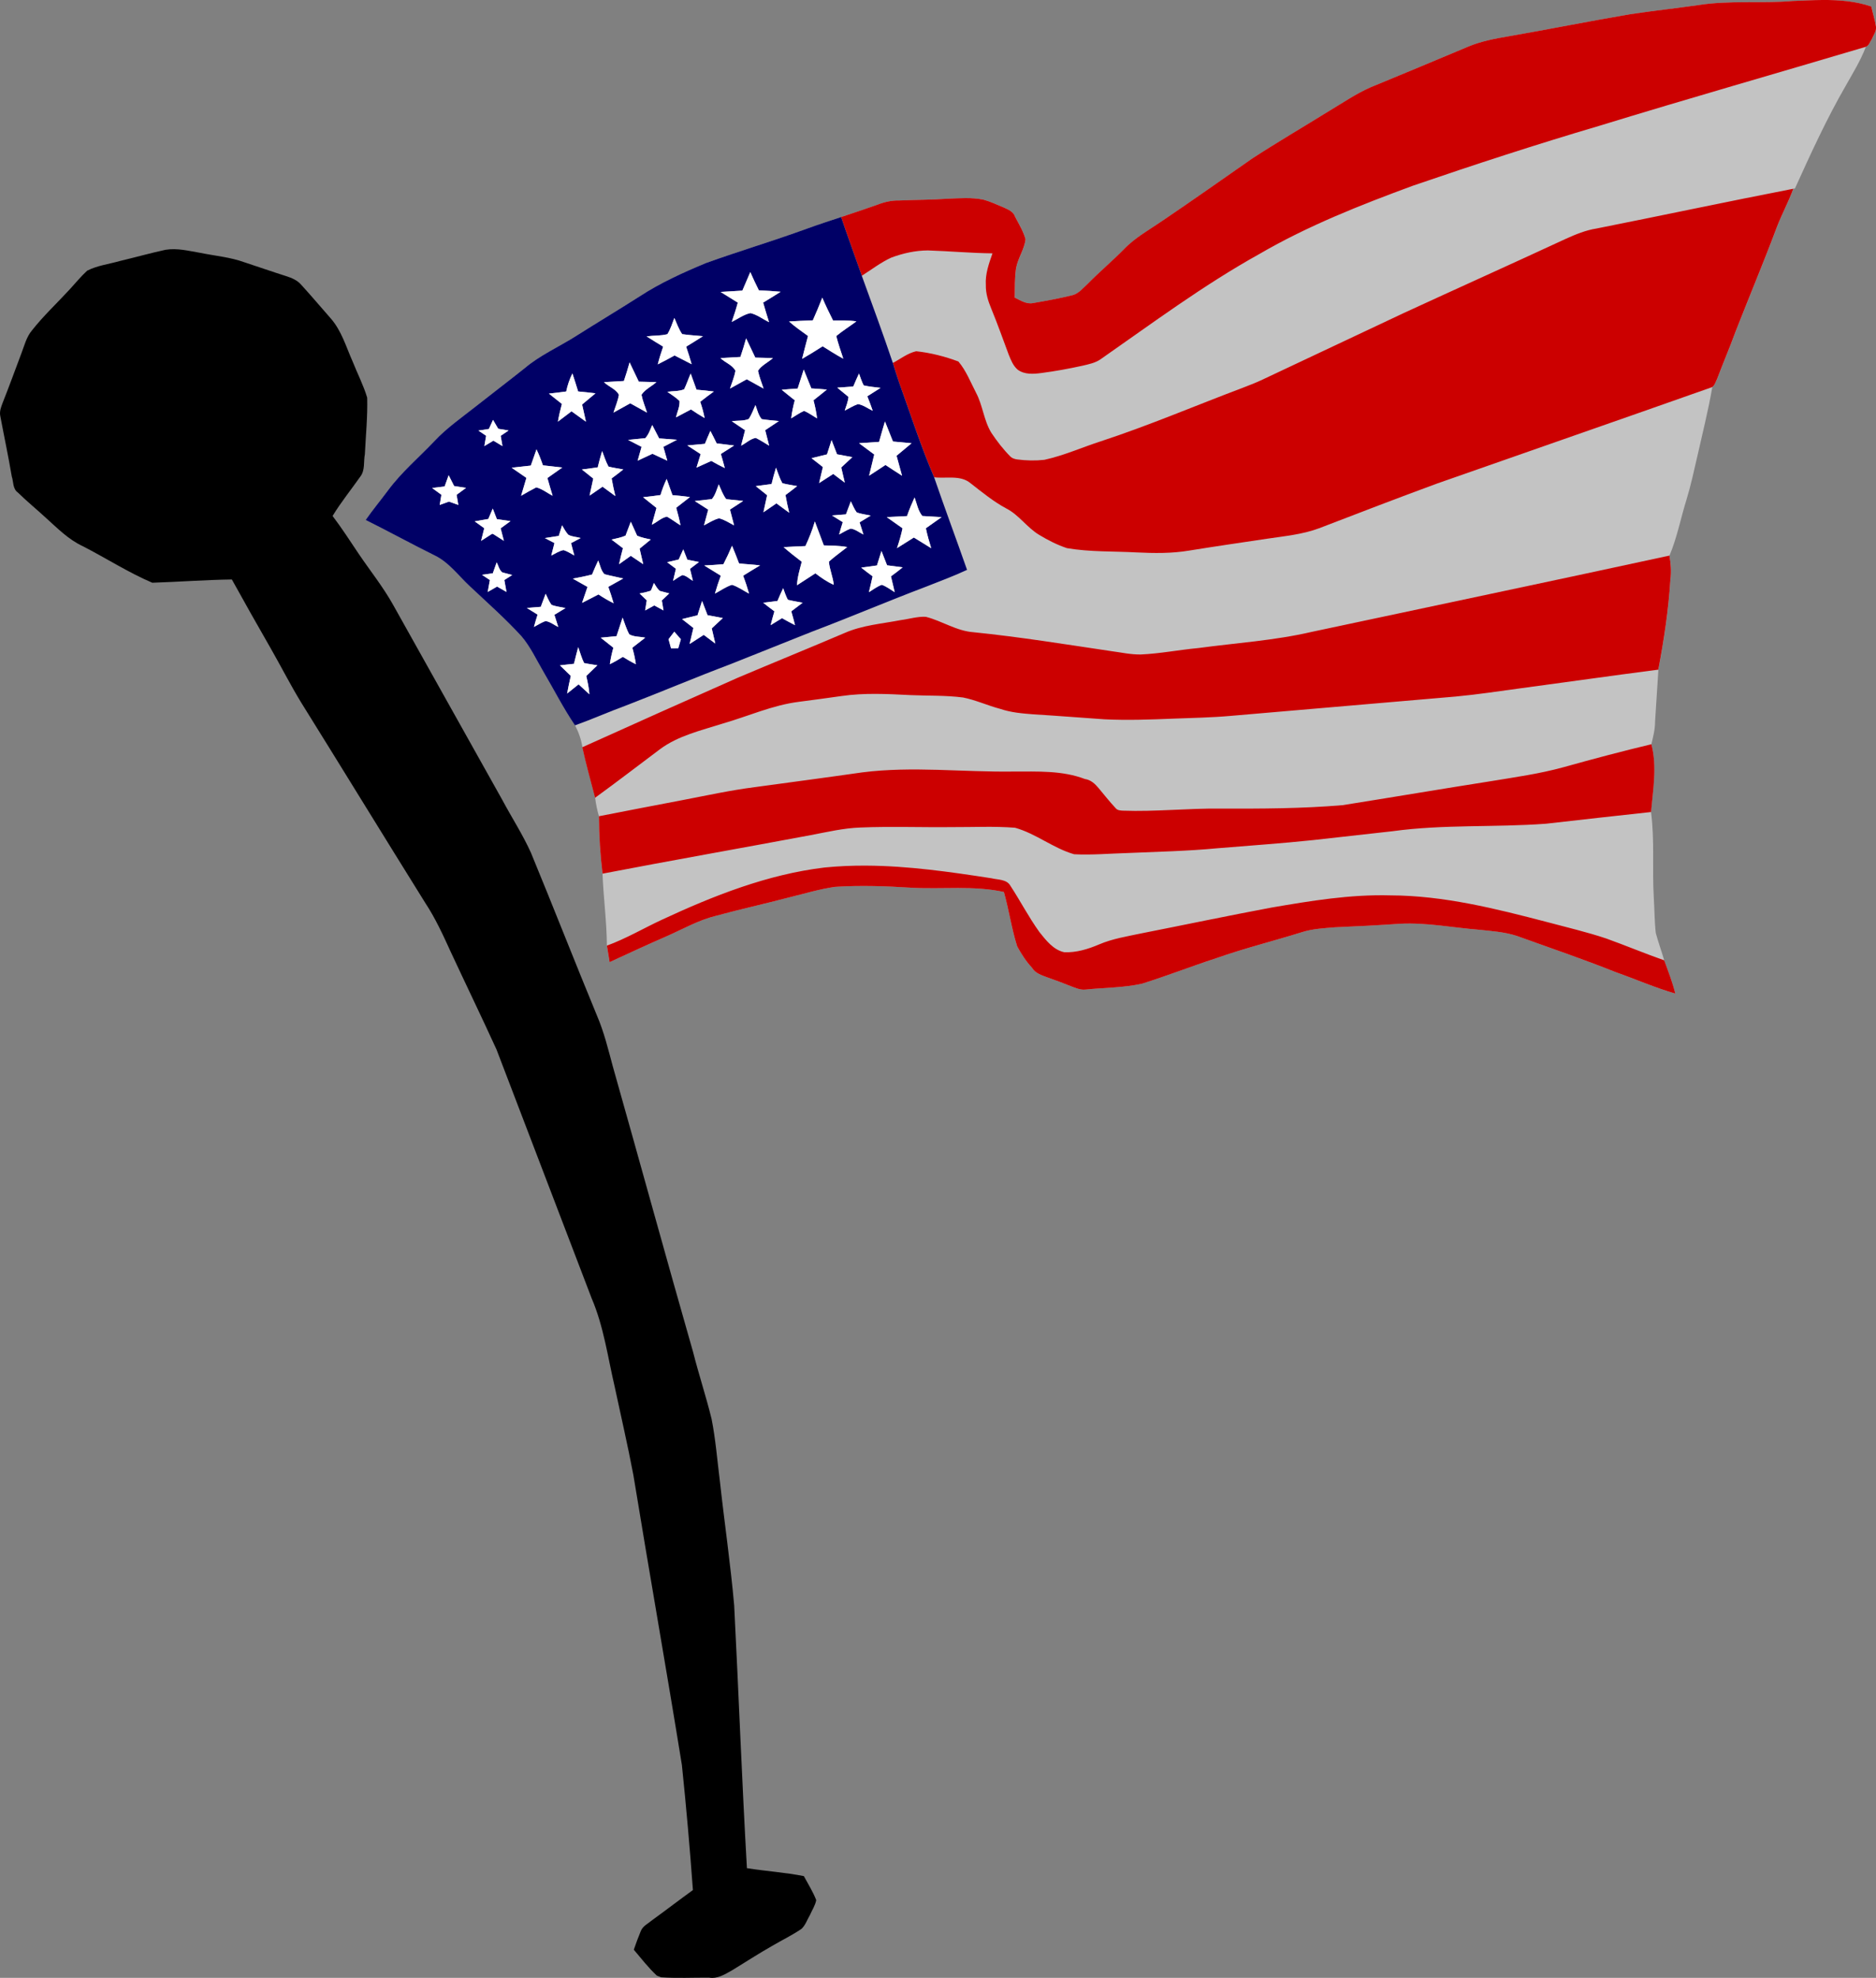
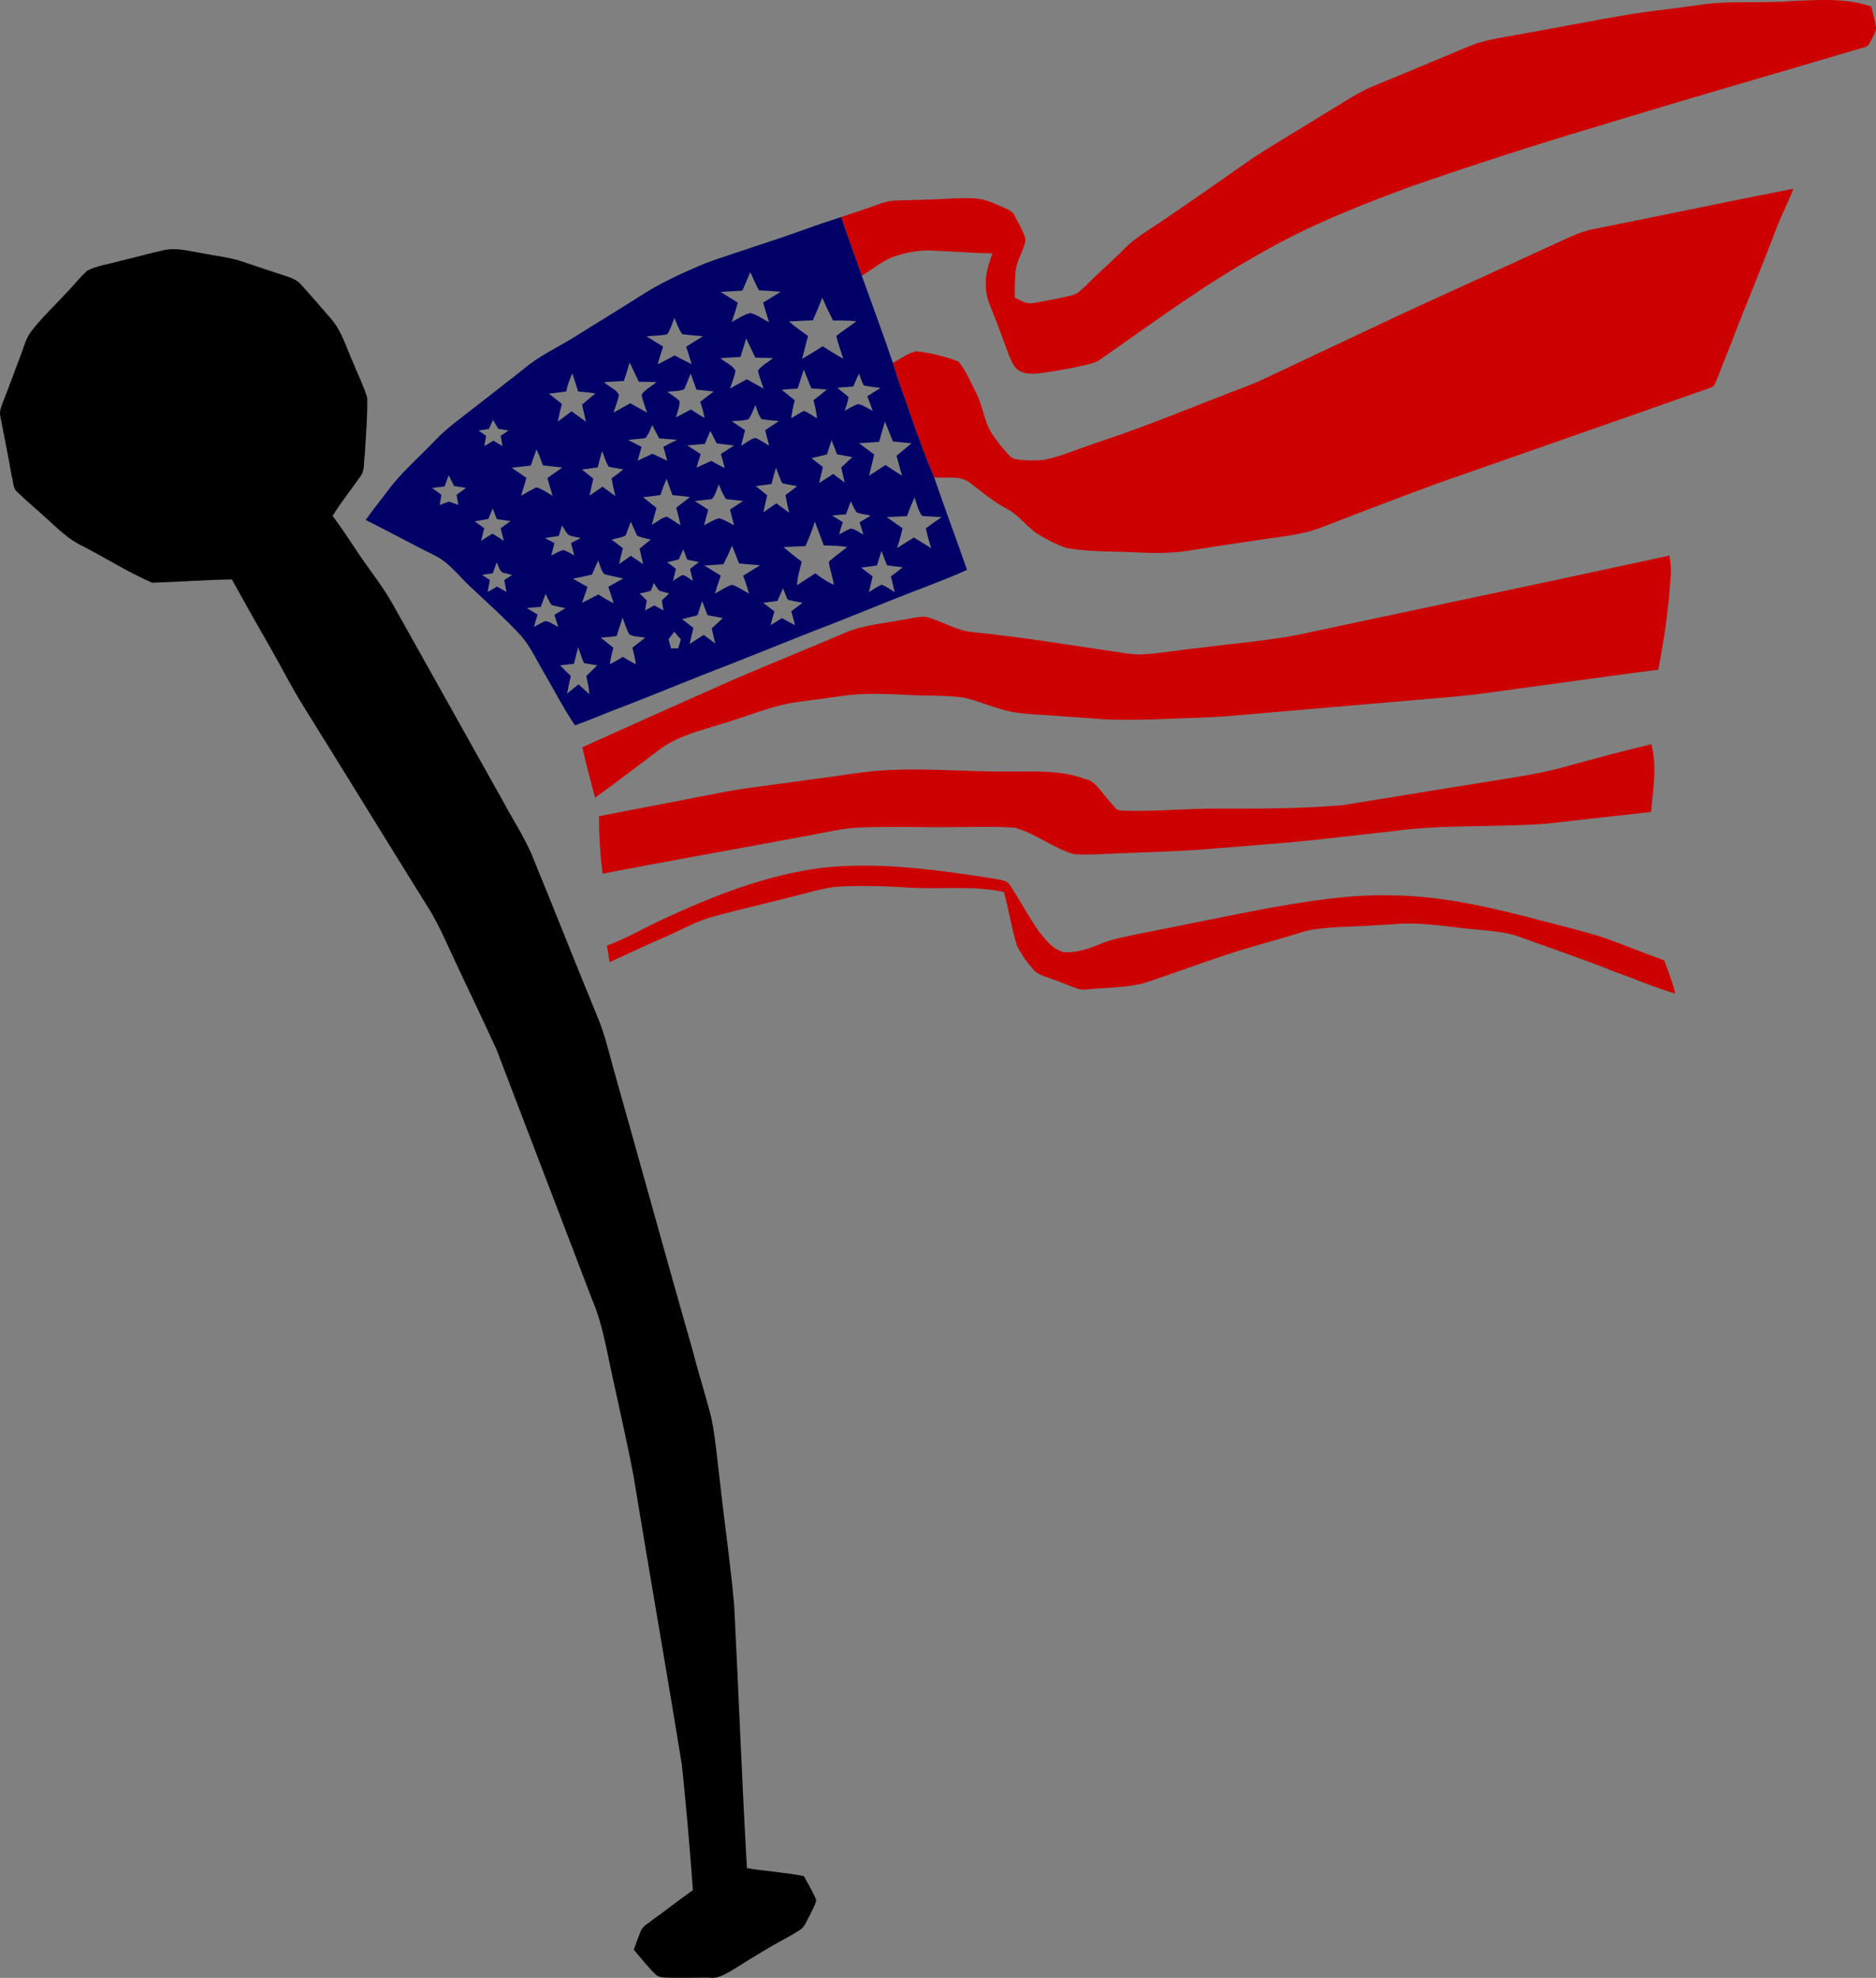
<svg xmlns="http://www.w3.org/2000/svg" width="1014.3pt" height="1069.4pt" version="1.1" viewBox="0 0 1014.3 1069.4">
  <rect x="0" y="0" width="1014.3" height="1069.4" fill="#808080" stroke="none" />
  <g transform="translate(-57.234 -82.792)">
-     <path d="m1042.6 82.795c-5.375 0.034-10.756 0.324-16.062 0.534-16.97 1.44-34.121-0.449-50.991 2.211-12.32 1.76-24.689 3.109-36.989 4.959-22.07 3.73-44 8.191-66.05 11.991-7.28 1.23-14.62 2.68-21.45 5.53-17.61 7.43-35.26 14.759-52.93 22.059-7.84 3.48-14.93 8.371-22.27 12.741-13.79 8.55-27.801 16.749-41.411 25.589-16.12 11.22-32.149 22.571-48.419 33.581-7.25 5-15.161 9.29-21.261 15.75-6.27 6.36-13.13 12.11-19.38 18.5-2.5 2.26-4.761 5.17-8.141 6.13-7.08 1.76-14.259 3.06-21.439 4.3-3.6 0.73-6.81-1.49-9.9-2.95 0.09-5.28-0.041-10.58 0.709-15.82 0.94-5.49 4.521-10.2 5.141-15.75-1.18-4.32-3.601-8.2-5.641-12.15-0.91-2.79-3.67-3.87-6.07-4.98-3.64-1.49-7.189-3.21-10.969-4.25-6.47-1.35-13.121-0.78-19.641-0.52-8.68 0.6-17.4 0.57-26.08 0.95-4.08-0.1-8.06 0.85-11.82 2.33-6.49 2.26-12.98 4.49-19.5 6.62-6.2 2.05-12.4 4.07-18.53 6.3-18.02 6.57-36.42 12.041-54.47 18.541-12.38 5.15-24.69 10.709-35.95 18.069-11.62 7.42-23.459 14.511-35.109 21.891-9.02 5.62-18.88 10.04-27.05 16.95-8.91 7.1-17.991 13.999-26.931 21.059-7.43 5.86-15.26 11.31-21.75 18.25-8.44 8.9-17.909 16.881-25.219 26.791-3.97 5.34-8.231 10.46-12.031 15.93 12.42 6.19 24.591 12.881 37.031 19.041 7.87 3.71 13.029 11 19.259 16.78 9.44 8.89 19.18 17.489 27.95 27.059 4.88 5.75 8.041 12.68 11.841 19.15 5.69 9.67 10.78 19.71 17.08 29.02 1.91 3.72 3.359 7.691 3.959 11.841 1.97 9.19 4.54 18.219 6.9 27.309 0.38 3.38 1.101 6.721 2.041 9.991 0.02 10.38 0.659 20.74 1.939 31.05 0.5 12.98 2.281 25.899 2.361 38.909 0.47 2.99 0.94 5.92 1.47 8.93 10.32-4.81 20.67-9.549 31.1-14.119 8.64-3.83 16.939-8.57 26.189-10.87 13.21-3.59 26.58-6.54 39.83-10.02 8.21-2.03 16.35-4.49 24.75-5.7 13.86-0.89 27.77-0.389 41.62 0.491 16.54 0.9 33.36-1.301 49.68 2.289 2.74 9.71 4.131 19.76 7.181 29.4 2.22 4.08 4.77 8.061 7.95 11.491 1.85 3.16 5.42 4.129 8.58 5.359 4.15 1.44 8.26 2.99 12.35 4.63 2.55 0.94 5.159 2.161 7.959 1.891 10.21-1.09 20.601-0.941 30.661-3.191 13.52-4.25 26.739-9.409 40.209-13.809 15.11-5.35 30.701-9.18 45.991-13.97 5.91-1.93 12.159-2.21 18.319-2.72 11.73-0.49 23.461-1.109 35.181-1.919 14.15-0.7 28.14 2.109 42.2 3.219 6.92 0.73 13.999 1.191 20.669 3.341 17.84 6.44 35.81 12.53 53.42 19.57 10.8 3.81 21.321 8.449 32.341 11.639-1.52-6.14-3.83-12.049-5.98-17.969-1.43-4.96-3.251-9.831-4.561-14.811-0.73-6.48-0.68-13.009-1.1-19.489-0.86-15.29 0.52-30.68-1.47-45.9 1.07-12.16 3.351-24.601 0.181-36.641 0.97-4 2-8.009 2-12.159 0.57-9.4 1.24-18.791 1.8-28.181 3.04-16.07 5.53-32.269 6.53-48.609 0.59-4.36 0.25-8.759-0.52-13.059 4.08-9.73 6.049-20.13 9.159-30.17 2.34-7.63 4.021-15.431 5.811-23.191 2.81-12.57 5.99-25.049 8.17-37.739 1.46-1.05 1.879-2.99 2.669-4.52 3.19-8.4 6.7-16.671 9.8-25.111 7.36-18.91 15.27-37.61 22.37-56.63 2.73-7.11 6.38-13.82 9-20.98l0.841-0.15c8.53-18.82 17.12-37.659 27.47-55.559 3.88-6.87 8.039-13.631 10.869-21.031 1.73-0.58 2.231-2.669 3.191-3.989 0.89-2.21 2.66-4.4 2.32-6.93-0.55-3.68-1.76-7.24-2.53-10.87-8.531-2.925-17.47-3.581-26.428-3.525z" fill="#c3c3c3" />
+     <path d="m1042.6 82.795l0.841-0.15c8.53-18.82 17.12-37.659 27.47-55.559 3.88-6.87 8.039-13.631 10.869-21.031 1.73-0.58 2.231-2.669 3.191-3.989 0.89-2.21 2.66-4.4 2.32-6.93-0.55-3.68-1.76-7.24-2.53-10.87-8.531-2.925-17.47-3.581-26.428-3.525z" fill="#c3c3c3" />
    <path transform="scale(.8)" d="m1303.2 103.49c-6.718 0.042-13.445 0.405-20.078 0.668-21.212 1.8-42.651-0.561-63.738 2.764-15.4 2.2-30.861 3.887-46.236 6.199-27.588 4.662-55 10.238-82.562 14.988-9.1 1.538-18.275 3.35-26.812 6.912-22.012 9.287-44.075 18.449-66.162 27.574-9.8 4.35-18.663 10.463-27.838 15.926-17.238 10.688-34.751 20.936-51.764 31.986-20.15 14.025-40.186 28.214-60.523 41.977-9.062 6.25-18.951 11.612-26.576 19.688-7.838 7.95-16.412 15.138-24.225 23.125-3.125 2.825-5.951 6.462-10.176 7.662-8.85 2.2-17.824 3.825-26.799 5.375-4.5 0.912-8.512-1.863-12.375-3.688 0.113-6.6-0.051-13.225 0.887-19.775 1.175-6.862 5.651-12.75 6.426-19.688-1.475-5.4-4.501-10.25-7.051-15.188-1.137-3.487-4.588-4.837-7.588-6.225-4.55-1.863-8.986-4.013-13.711-5.312-8.088-1.688-16.401-0.975-24.551-0.65-10.85 0.75-21.75 0.713-32.6 1.188-5.1-0.125-10.075 1.062-14.775 2.912-8.113 2.825-16.225 5.613-24.375 8.275 4.475 13.3 9.375 26.425 13.975 39.688 6.588-4.15 12.8-9.012 19.912-12.262 7.9-2.95 16.327-4.838 24.789-4.863 14.55 0.463 29.062 1.813 43.625 1.963-2.388 6.9-4.963 13.95-4.488 21.4-0.138 5.625 1.587 10.999 3.725 16.111 4.175 10.138 7.825 20.463 11.65 30.738 1.488 3.7 3 7.674 6.125 10.361 4.55 3.438 10.738 3 16.062 2.275 9.325-1.225 18.601-2.9 27.801-4.938 4.088-0.975 8.438-1.812 12-4.225 35.25-24.575 69.861-50.349 107.49-71.262 32.825-19.112 68.288-33.075 103.84-46.188 41.662-14.288 83.55-27.951 125.81-40.426 59.888-18.388 120.15-35.551 180.2-53.426 2.163-0.725 2.788-3.336 3.988-4.986 1.113-2.763 3.325-5.5 2.9-8.662-0.688-4.6-2.2-9.05-3.162-13.588-10.664-3.656-21.838-4.477-33.035-4.406zm-19.666 127.57c-44.412 8.637-88.675 18.062-133.06 26.887-7.237 1.137-14.024 3.938-20.637 6.926-36.488 16.938-73.188 33.4-109.71 50.25-31.688 15-63.463 29.837-95.15 44.85-4.325 2.038-8.775 3.825-13.25 5.5-32.075 12.088-63.625 25.575-96.213 36.275-12.738 4.112-25.024 9.65-38.137 12.525-6.125 0.675-12.288 0.536-18.363-0.264-1.663-0.25-3.362-0.712-4.574-1.912-4.875-4.9-9.124-10.412-12.949-16.162-5.088-8.312-5.737-18.45-10.312-27.025-3.712-7.125-6.688-14.95-11.926-21.1-9.188-3.425-18.788-5.888-28.525-6.926-5.8 1.325-10.588 5.176-15.75 7.926 1.363 4.412 2.687 8.837 4.225 13.199 7.713 21.412 14.652 43.138 23.664 64.062 8.088 0.988 17.811-1.725 24.611 4.025 7.775 6.025 15.4 12.363 24.125 17.025 8.55 4.362 13.975 12.863 22.15 17.801 5.963 3.625 12.238 6.837 18.875 9.037 15.488 2.65 31.249 2.038 46.887 2.875 11.988 0.588 24.113 0.75 35.988-1.275 17.362-2.8 34.776-5.338 52.176-7.938 11.875-1.775 24.036-2.862 35.361-7.1 26.538-10.212 53.076-20.426 79.764-30.238 61.962-21.775 124.02-43.286 185.94-65.174 1.825-1.312 2.348-3.738 3.336-5.65 3.987-10.5 8.375-20.839 12.25-31.389 9.2-23.638 19.088-47.012 27.963-70.787 3.413-8.887 7.975-17.275 11.25-26.225zm-83.725 247.93c-80.525 17.475-161.18 34.35-241.75 51.562-25.175 5.862-51.05 7.474-76.6 10.924-13.025 1.212-25.9 3.775-38.975 4.35-6.662 0.1-13.225-1.386-19.775-2.236-31.038-4.612-62.039-9.65-93.264-12.812-11.525-0.825-21.298-7.676-32.273-10.426-5.713-0.263-11.288 1.538-16.9 2.25-12.662 2.45-25.862 3.413-37.787 8.65-24.012 10.25-48.201 20.075-72.238 30.25-35.1 15.55-70.175 31.2-105.15 47.025 2.462 11.488 5.675 22.774 8.625 34.137 14.738-10.675 29.139-21.787 43.701-32.699 12.5-9.338 27.988-12.776 42.562-17.451 17.175-4.925 33.712-12.486 51.574-14.711 9.562-1.262 19.112-2.514 28.662-3.889 15.4-2.25 31.025-1.424 46.525-0.637 11.888 0.537 23.849 0.087 35.699 1.625 8.588 1.7 16.588 5.461 25.062 7.674 7.225 2.475 14.876 3.114 22.451 3.701 16.025 0.975 32.025 2.261 48.037 3.361 15.388 0.75 30.799 0.188 46.199-0.438 13.1-0.525 26.263-0.711 39.338-1.898 50.65-4.4 101.29-8.688 151.94-13.062 14.475-1.337 28.851-3.562 43.264-5.5 31.188-4.175 62.35-8.639 93.562-12.664 3.8-20.088 6.912-40.337 8.162-60.762 0.738-5.45 0.312-10.949-0.65-16.324zm-12.2 127.51c-19.888 4.737-39.626 10.001-59.301 15.488-16.162 4.463-32.775 6.774-49.275 9.486-33.412 5.25-66.75 10.901-100.15 16.201-27.425 2.312-54.986 2.413-82.486 2.312-22-0.25-43.95 2.198-65.938 1.398-1.725-0.113-3.675-0.161-4.838-1.611-4.125-4.388-7.825-9.101-11.662-13.701-2.375-2.85-5.275-5.549-9.162-6.074-15.45-5.9-32.138-5.013-48.338-5.051-34.05 0.487-68.213-3.75-102.15 0.562-24.162 3.462-48.35 6.663-72.525 9.963-16.4 2.087-32.563 5.626-48.775 8.738-18.9 3.587-37.799 7.237-56.674 10.938 0.025 12.975 0.824 25.925 2.424 38.812 46.75-8.988 93.651-17.238 140.45-26 11.2-2.112 22.362-4.787 33.812-5.188 20.725-0.85 41.475-0.025 62.225-0.275 14.1 0.075 28.237-0.7 42.324 0.438 14.138 3.95 25.776 13.838 39.889 17.9 12.05 0.625 24.087-0.501 36.137-0.826 20.262-0.9 40.564-1.287 60.764-3.225 21.5-1.8 43.024-3.225 64.486-5.5 17.975-2.025 35.962-4 53.937-6.025 34.35-4.725 69.163-2.475 103.68-5.062 23.638-2.688 47.274-5.348 70.924-7.898 1.337-15.2 4.189-30.751 0.227-45.801zm-530.59 82.029c-9.451-0.05-18.907 0.336-28.357 1.295-38.475 4.625-74.874 19.039-109.76 35.264-12.425 5.775-24.288 12.812-37.188 17.512 0.588 3.737 1.175 7.4 1.838 11.162 12.9-6.013 25.838-11.936 38.875-17.648 10.8-4.787 21.174-10.713 32.736-13.588 16.512-4.487 33.225-8.175 49.787-12.525 10.262-2.538 20.438-5.612 30.938-7.125 17.325-1.113 34.713-0.487 52.025 0.613 20.675 1.125 41.7-1.626 62.1 2.861 3.425 12.138 5.164 24.7 8.977 36.75 2.775 5.1 5.963 10.076 9.938 14.363 2.312 3.95 6.775 5.162 10.725 6.699 5.188 1.8 10.325 3.737 15.438 5.787 3.188 1.175 6.449 2.701 9.949 2.363 12.762-1.363 25.751-1.176 38.326-3.988 16.9-5.312 33.424-11.762 50.262-17.262 18.888-6.688 38.376-11.475 57.488-17.463 7.388-2.413 15.198-2.763 22.898-3.4 14.662-0.613 29.327-1.386 43.977-2.398 17.688-0.875 35.175 2.636 52.75 4.023 8.65 0.912 17.498 1.488 25.836 4.176 22.3 8.05 44.763 15.663 66.775 24.463 13.5 4.763 26.651 10.561 40.426 14.549-1.9-7.675-4.787-15.061-7.475-22.461-13.125-4.625-25.988-10.014-39.088-14.727-13.15-4.425-26.688-7.561-40.062-11.148-34.65-9.05-69.9-17.939-105.94-18.039-27.075-0.75-53.913 3.701-80.5 8.264-29.275 5.475-58.414 11.625-87.639 17.375-9.675 2.062-19.575 3.599-28.725 7.512-7.425 3.15-15.375 5.625-23.537 5.275-7.388-1.575-12.375-8.112-16.812-13.662-7.2-10.025-12.888-21.014-19.625-31.326-2.525-4.438-8.512-3.925-12.699-5-27.994-4.322-56.304-8.396-84.656-8.545z" fill="#c00" />
    <path d="m493.47 206.45c6.13-2.23 12.33-4.25 18.53-6.3 3.58 10.64 7.5 21.14 11.18 31.75 5.68 15.68 11.48 31.34 16.8 47.15 1.09 3.53 2.15 7.07 3.38 10.56 6.17 17.13 11.72 34.51 18.93 51.25 5.74 16.75 11.95 33.33 17.8 50.05-7.21 3.39-14.71 6.12-22.11 9.07-20.67 7.82-41 16.51-61.68 24.32-14.55 5.75-29.05 11.65-43.6 17.4-18.99 7.17-37.68 15.08-56.61 22.39-9.4 3.44-18.54 7.52-27.97 10.89-6.3-9.31-11.39-19.35-17.08-29.02-3.8-6.47-6.96-13.4-11.84-19.15-8.77-9.57-18.51-18.17-27.95-27.06-6.23-5.78-11.39-13.07-19.26-16.78-12.44-6.16-24.61-12.85-37.03-19.04 3.8-5.47 8.06-10.59 12.03-15.93 7.31-9.91 16.78-17.89 25.22-26.79 6.49-6.94 14.32-12.39 21.75-18.25 8.94-7.06 18.02-13.96 26.93-21.06 8.17-6.91 18.03-11.33 27.05-16.95 11.65-7.38 23.49-14.47 35.11-21.89 11.26-7.36 23.57-12.92 35.95-18.07 18.05-6.5 36.45-11.97 54.47-18.54m-30.57 23.46c-1.43 3.34-2.86 6.68-4.29 10.02-3.93 0.21-7.86 0.44-11.76 0.71 3.08 1.93 6.17 3.85 9.29 5.77-0.94 3.53-2.06 7-3.27 10.44 3.34-1.62 6.43-4.02 10.13-4.78 3.65 0.86 6.69 3.29 10.04 4.91-1.1-3.51-2.2-7.03-3.19-10.58 3.15-1.93 6.33-3.85 9.45-5.85-3.92-0.37-7.87-0.59-11.78-0.79-1.65-3.23-3.14-6.54-4.62-9.85m33.81 26.09c-4.29 0.15-8.59 0.35-12.86 0.61 3.23 2.85 6.75 5.31 10.26 7.84-1.09 4.12-2.19 8.24-3.2 12.38 3.73-2.21 7.47-4.43 11.11-6.81 3.65 2.31 7.32 4.65 11.15 6.7-1.33-4.06-2.75-8.1-3.79-12.23 3.45-2.88 7.29-5.25 10.89-7.94-4.17-0.65-8.44-0.41-12.62-0.45-2.03-4.08-4.05-8.16-5.82-12.35-1.59 4.13-3.35 8.2-5.12 12.25m-78.64 7.48c-3.66 0.95-7.54 0.67-11.25 1.18 2.96 1.85 5.94 3.76 8.96 5.55-1.09 3.16-2.09 6.34-2.91 9.58 3.08-1.51 6.08-3.17 9.1-4.81 3.06 1.59 6.14 3.16 9.22 4.73-0.89-3.19-1.91-6.35-2.97-9.48 3.07-1.82 6.05-3.77 9.09-5.66-3.76-0.37-7.53-0.56-11.24-1.11-1.86-2.69-2.93-5.8-4.23-8.76-1.12 2.98-2.08 6.06-3.77 8.78m39.48 12.31c-3.6 0.2-7.18 0.4-10.76 0.62 2.41 2.42 6.5 3.71 8.07 6.84-0.54 3.33-1.92 6.44-2.94 9.63 3.03-1.67 6.04-3.36 9.08-5.03 3.01 1.67 6.05 3.36 9.08 5.04-1.04-3.21-2.36-6.34-3.01-9.65 1.95-2.98 5.47-4.5 8.06-6.85l-9.52-0.24c-1.65-3.49-3.3-6.96-4.97-10.42-0.92 3.38-1.98 6.73-3.09 10.06m-63 13c-3.6 0.2-7.18 0.4-10.76 0.62 2.41 2.42 6.5 3.71 8.07 6.84-0.54 3.33-1.92 6.44-2.94 9.63 3.03-1.67 6.04-3.36 9.08-5.03 3.01 1.67 6.05 3.36 9.08 5.04-1.04-3.21-2.36-6.34-3.01-9.65 1.95-2.98 5.47-4.5 8.06-6.85l-9.52-0.24c-1.65-3.49-3.3-6.96-4.97-10.42-0.92 3.38-1.98 6.73-3.09 10.06m93.96 4.08c-2.87 0.2-5.79 0.4-8.63 0.66 2.34 1.89 4.66 3.84 7.06 5.69-0.85 3.21-1.55 6.47-1.93 9.77 2.31-1.37 4.5-2.98 6.99-4.05 2.48 1.07 4.68 2.68 6.99 4.06-0.38-3.31-1.08-6.57-1.92-9.78 2.44-1.89 4.81-3.86 7.22-5.79-2.77-0.26-5.63-0.48-8.38-0.63-1.4-3.41-2.72-6.8-4.12-10.17-1.12 3.4-2.2 6.81-3.28 10.24m-125.15 1.6c-3.1 0.47-6.25 0.77-9.35 1.14 2.35 1.84 4.67 3.7 7.02 5.58-0.85 3.16-1.6 6.35-2.16 9.58 2.47-1.86 4.91-3.74 7.37-5.6 2.59 1.86 5.19 3.74 7.8 5.62-0.69-3.11-1.39-6.21-2.08-9.29 2.4-2.03 4.83-4.03 7.24-6.05-3.11-0.41-6.28-0.71-9.39-1-0.99-3.26-2.03-6.52-3.1-9.75-1.52 3.1-2.66 6.38-3.35 9.77m63.76-1.19c-2.85 1.2-6.11 0.88-9.08 1.36 2.26 1.54 4.59 3.03 6.58 4.93 0.23 3.06-1.24 5.96-1.92 8.9 2.69-1.45 5.42-2.87 8.13-4.3 2.39 1.64 4.83 3.19 7.35 4.64-0.57-2.98-1.37-5.91-2.36-8.77 2.4-1.91 4.85-3.76 7.35-5.55-3.1-0.44-6.26-0.71-9.36-1-1.06-2.9-2.12-5.81-3.15-8.72-1.25 2.8-2.19 5.74-3.54 8.51m91.44-1.5c-2.87 0.23-5.8 0.39-8.64 0.62 1.51 1.24 4.54 3.74 6.06 4.99-0.25 2.56-1.23 4.98-2.04 7.41 2.36-1.18 4.64-2.63 7.15-3.52 2.91 0.45 5.34 2.39 7.99 3.6-0.91-2.64-1.88-5.25-2.92-7.82 1.79-1.14 5.37-3.41 7.16-4.55-3.04-0.39-6.16-0.65-9.13-1.34-1.04-2.05-1.76-4.25-2.53-6.41-1.08 2.32-2.11 4.66-3.1 7.02m-56.48 17.54c-2.88 1.22-6.19 0.77-9.19 1.23 1.8 1.22 5.39 3.64 7.18 4.85-0.69 2.79-1.44 5.56-2.15 8.35 2.63-1.31 5-3.71 7.93-4.19 2.48 1.23 4.84 2.75 7.23 4.19-0.72-2.79-1.45-5.57-2.13-8.36 1.85-1.24 5.55-3.71 7.41-4.94-3.09-0.33-6.24-0.54-9.29-1.03-1.84-2.14-2.42-5.03-3.39-7.62-1.13 2.54-2.09 5.17-3.6 7.52m-140.53 5.4c-1.41 0.22-4.24 0.66-5.65 0.88 1.38 0.93 2.76 1.87 4.16 2.81-0.31 1.86-0.64 3.72-0.96 5.58 1.64-0.97 3.27-1.96 4.9-2.94 1.63 0.98 3.26 1.96 4.9 2.93-0.33-1.85-0.66-3.7-0.96-5.54 1.41-0.97 2.84-1.93 4.26-2.89-1.4-0.23-4.2-0.7-5.6-0.93-0.93-1.6-1.87-3.2-2.8-4.79-0.76 1.62-1.5 3.26-2.25 4.89m210.97 6.99c-3.63 0.23-7.24 0.47-10.83 0.72 2.72 2.01 5.45 4.09 8.21 6.1-0.94 3.81-1.86 7.65-2.78 11.47 2.98-1.89 5.89-3.88 8.86-5.81 2.96 1.93 5.94 3.92 8.95 5.81-0.98-3.6-1.98-7.19-2.96-10.78 2.7-2.26 5.38-4.53 8.11-6.77-3.36-0.33-6.72-0.64-10.06-0.94-1.44-3.62-2.88-7.23-4.32-10.84-1.09 3.67-2.18 7.34-3.18 11.04m-126.42-2c-2.32 0.23-6.96 0.69-9.28 0.93 2.42 1.25 4.85 2.5 7.28 3.75-0.67 2.5-1.39 5-2.12 7.49 2.67-1.25 5.34-2.5 8.02-3.74 2.66 1.24 5.34 2.49 8.02 3.74-0.73-2.49-1.46-4.98-2.13-7.48 2.45-1.28 4.91-2.56 7.37-3.84-2.41-0.18-7.23-0.54-9.65-0.73-1.25-2.41-2.5-4.81-3.74-7.22-1.08 2.44-1.91 5.1-3.77 7.1m35.21-3.93c-1.01 2.32-2.02 4.64-2.97 6.99-2.37 0.22-7.12 0.65-9.49 0.87 2.39 1.57 4.78 3.13 7.2 4.69-0.77 2.42-1.53 4.86-2.25 7.3 2.67-1.21 5.34-2.44 8.02-3.63 2.37 1.39 4.8 2.68 7.29 3.86-0.66-2.56-1.39-5.09-2.14-7.62 2.39-1.52 4.79-3.03 7.17-4.56-2.36-0.3-7.08-0.88-9.44-1.17-1.09-2.27-2.23-4.51-3.39-6.73m63.05 12.69c-2.77 0.71-5.59 1.36-8.35 2.06 2.04 1.58 4.08 3.18 6.13 4.79-0.69 2.88-1.39 5.76-2.05 8.66 2.56-1.63 5.09-3.3 7.65-4.93 1.56 1.18 4.68 3.53 6.24 4.7l-1.92-8.2c1.99-1.87 4-3.73 6-5.59-2.74-0.53-5.55-1.06-8.27-1.54-0.97-2.57-1.95-5.13-2.96-7.68-0.86 2.57-1.67 5.15-2.47 7.73m-157.06-2.71c-1.02 2.92-2.06 5.84-3.07 8.77-3.46 0.37-6.91 0.75-10.36 1.15 2.65 1.84 5.3 3.67 7.98 5.5-0.94 3.23-1.89 6.45-2.88 9.67 2.7-1.56 5.38-3.12 8.17-4.53 3.17 0.71 5.94 3.02 8.88 4.52-0.98-3.19-1.92-6.38-2.82-9.59 2.7-1.86 5.34-3.8 8.04-5.68-3.49-0.4-6.98-0.79-10.46-1.18-1.01-2.94-2.14-5.84-3.48-8.63m33.09 9.74c-2.84 0.41-5.71 0.74-8.53 1.14 2.02 1.65 4.06 3.29 6.13 4.9-0.67 3.07-1.33 6.15-2 9.23 2.34-1.62 4.68-3.23 7.03-4.83 2.28 1.71 4.59 3.4 6.91 5.07-0.75-3.17-1.47-6.34-2.01-9.55 2.13-1.56 4.23-3.19 6.3-4.84-2.65-0.51-5.39-0.89-7.98-1.54-1.48-2.66-2.35-5.6-3.45-8.41-0.9 2.91-1.69 5.86-2.4 8.83m94 9c-2.83 0.41-5.72 0.74-8.53 1.14 2.02 1.65 4.06 3.29 6.13 4.9-0.67 3.07-1.34 6.15-2 9.23 2.33-1.62 4.68-3.23 7.03-4.83 2.28 1.71 4.59 3.4 6.91 5.07-0.75-3.17-1.47-6.34-2.01-9.55 2.13-1.56 4.23-3.19 6.3-4.84-2.65-0.51-5.39-0.89-7.98-1.54-1.49-2.66-2.35-5.6-3.45-8.41-0.9 2.91-1.69 5.86-2.4 8.83m-176.76 1.31c-2.25 0.26-4.5 0.54-6.74 0.84 1.65 1.23 3.32 2.44 4.99 3.65-0.32 1.83-0.63 3.66-0.91 5.5 1.67-0.59 3.35-1.2 5.03-1.8 1.67 0.59 3.35 1.2 5.04 1.79-0.3-1.83-0.61-3.65-0.94-5.46 1.71-1.25 3.42-2.5 5.11-3.76-2.15-0.35-4.3-0.68-6.44-0.99-0.97-1.96-1.96-3.9-2.96-5.83-0.74 2.01-1.46 4.03-2.18 6.06m116.71 4.65c-3.12 0.5-6.3 0.79-9.41 1.17 2.4 1.93 4.82 3.86 7.24 5.79-0.83 3.02-1.69 6.04-2.52 9.06 2.77-1.28 5.11-3.79 8.2-4.34 2.53 1.39 4.82 3.17 7.29 4.68-0.59-3.21-1.42-6.36-2.3-9.49 2.48-1.94 4.96-3.87 7.44-5.8-3.14-0.46-6.34-0.75-9.48-1.04-1.06-2.91-2.1-5.82-3.12-8.74-1.34 2.81-2.45 5.73-3.34 8.71m27.78 2.19c-2.31 0.26-6.93 0.78-9.24 1.04 2.42 1.56 4.84 3.11 7.27 4.66-0.76 2.83-1.56 5.66-2.29 8.5 2.65-1.37 5.2-3.1 8.14-3.82 2.94 0.71 5.48 2.45 8.13 3.83-0.73-2.85-1.5-5.7-2.22-8.55 2.39-1.54 4.76-3.11 7.14-4.66-2.29-0.24-6.89-0.73-9.18-0.97-1.81-2.41-2.83-5.27-4.03-8-1.09 2.71-1.79 5.7-3.72 7.97m105.5 9.19c-3.66 0.18-7.31 0.36-10.95 0.55 2.82 1.99 5.68 4.02 8.53 6.03-0.75 3.64-1.8 7.21-2.99 10.74 3.02-1.93 6.1-3.8 9.12-5.75 3.1 1.92 6.24 3.87 9.37 5.78-1.1-3.56-2.14-7.14-2.88-10.79 2.84-2 5.64-4.02 8.5-6-3.48-0.17-6.96-0.38-10.42-0.62-2.34-2.84-2.95-6.64-4.19-10.02-1.5 3.3-2.92 6.65-4.09 10.08m-30.37-7.99c-0.85 2.36-1.76 4.7-2.64 7.05-2.5 0.2-5.06 0.37-7.52 0.61 1.94 1.19 3.86 2.4 5.8 3.6-0.71 2.21-1.36 4.43-1.97 6.67 2.06-1.1 4.04-2.38 6.24-3.19 2.54 0.31 4.63 2.12 6.91 3.2-0.67-2.21-1.37-4.39-2.09-6.58 2-1.22 4-2.47 6.02-3.65-2.54-0.57-5.19-0.8-7.6-1.75-1.34-1.83-2.15-3.95-3.15-5.96m-196.01 9.54c-2.45 0.44-4.93 0.83-7.35 1.29 1.71 1.25 3.43 2.48 5.16 3.71-0.56 2.28-1.13 4.55-1.71 6.83 1.98-1.25 3.96-2.51 5.92-3.79h0.48c1.95 1.28 3.93 2.54 5.93 3.77-0.59-2.26-1.18-4.51-1.75-6.76 1.78-1.29 3.56-2.59 5.34-3.89-2.46-0.37-4.96-0.75-7.4-1.08-0.74-1.91-1.47-3.81-2.21-5.71-0.79 1.88-1.6 3.75-2.41 5.63m77.05 1.49c-0.71 1.89-2.14 5.65-2.86 7.53-2.41 1.05-5.01 1.52-7.55 2.12 2.06 1.54 4.11 3.09 6.15 4.66-0.77 2.87-1.48 5.75-2.1 8.66 2.13-1.49 4.25-3 6.35-4.53 2.23 1.49 4.46 3 6.71 4.51-0.49-2.09-1.45-6.29-1.94-8.39 2-1.65 4-3.3 6.02-4.93-2.48-0.6-5.03-1.04-7.37-2.08-0.86-1.89-2.56-5.66-3.41-7.55m94.4 13.17c-3.94 0.14-7.87 0.33-11.78 0.57 3.16 2.77 6.47 5.33 9.8 7.9-1.08 4.18-2.36 8.36-2.57 12.7 3.3-2.15 6.64-4.29 9.95-6.45 3.1 2.38 6.32 4.63 9.92 6.2-0.41-4.27-2.27-8.26-2.61-12.52 3.12-2.83 6.59-5.24 9.89-7.86-4.17-0.82-8.46-0.77-12.65-0.91-1.62-4.32-3.25-8.62-4.85-12.93-1.33 4.57-3.1 8.98-5.1 13.3m-131.56-11.23c-0.58 1.91-1.18 3.82-1.79 5.73-2.5 0.4-5.04 0.75-7.51 1.17 1.72 0.9 3.45 1.8 5.18 2.69-0.55 2.26-1.13 4.51-1.73 6.77 2.16-1.09 4.23-2.49 6.64-2.97 2.08 0.66 3.93 1.87 5.84 2.92-0.62-2.22-1.22-4.45-1.77-6.69 1.73-0.91 3.46-1.83 5.2-2.75-2.22-0.66-4.78-0.64-6.77-1.82-1.34-1.51-2.26-3.33-3.29-5.05m91.89 11.04c-1.42 3.39-2.97 6.73-4.65 9.99-3.46 0.29-6.92 0.52-10.37 0.69 2.98 1.81 5.97 3.67 8.95 5.51-1.18 3.19-2.24 6.42-3.17 9.69 3.05-1.6 5.9-3.73 9.22-4.75 3.31 1.02 6.15 3.16 9.22 4.75-0.93-3.27-1.98-6.5-3.19-9.67 3.04-1.87 6.05-3.77 9.14-5.58-3.77-0.49-7.59-0.62-11.35-1.06-1.21-3.22-2.49-6.4-3.8-9.57m-28.83 7.44c-2.1 0.48-4.18 0.97-6.25 1.47 1.56 1.19 3.14 2.38 4.74 3.54-0.53 2.18-1.03 4.37-1.54 6.55 1.65-1.08 3.24-2.28 5.04-3.14 2.15 0.26 3.81 2.1 5.69 3.13-0.52-2.17-1.04-4.34-1.57-6.5 1.63-1.21 3.24-2.45 4.86-3.69-2.11-0.42-4.2-0.83-6.29-1.23-0.74-1.87-1.48-3.74-2.21-5.61-0.82 1.82-1.63 3.66-2.47 5.48m107.19 3.22c-2.83 0.41-5.72 0.75-8.52 1.17 2.03 1.59 4.07 3.17 6.16 4.7-0.62 2.87-1.29 5.73-2 8.59 2.27-1.41 4.44-3.09 6.98-4 2.54 0.91 4.7 2.59 6.98 4-0.7-2.85-1.38-5.71-2.03-8.57 2.16-1.54 4.26-3.18 6.32-4.86-2.8-0.38-5.65-0.77-8.42-1.11-1.01-2.59-2.01-5.17-3.04-7.75-0.84 2.6-1.65 5.21-2.43 7.83m-154.04 4.9c-3.42 0.9-6.91 1.57-10.38 2.24 2.63 1.48 5.27 2.96 7.92 4.46-1.01 2.87-1.99 5.76-2.95 8.65 2.96-1.53 5.92-3.07 8.88-4.58 2.62 1.76 5.35 3.35 8.19 4.75-0.87-2.99-1.84-5.94-2.87-8.86 2.69-1.51 5.38-3.01 8.08-4.51-3.37-0.81-6.81-1.43-10.14-2.32-1.95-1.94-2.35-4.94-3.4-7.4-1.18 2.49-2.28 5.02-3.33 7.57m-53.67-0.66c-1.45 0.21-4.36 0.62-5.82 0.83 1.41 0.93 2.82 1.87 4.24 2.81-0.38 2.15-0.78 4.3-1.17 6.45 1.69-0.98 3.38-1.95 5.08-2.91 1.69 0.96 3.38 1.93 5.08 2.9-0.4-2.15-0.79-4.29-1.17-6.44 1.42-0.92 2.85-1.83 4.28-2.72-1.33-0.35-3.98-1.05-5.31-1.39-1.75-1.23-2.12-3.64-3.11-5.44-0.7 1.97-1.39 3.94-2.1 5.91m85.41 9.44c-1.98 0.64-3.99 1.13-6.04 1.47 1.29 1.23 2.58 2.47 3.87 3.72-0.29 1.82-0.59 3.64-0.88 5.46 1.66-0.89 3.31-1.81 4.97-2.72 1.65 0.91 3.3 1.82 4.97 2.71-0.3-1.81-0.61-3.62-0.9-5.42 1.33-1.27 2.66-2.54 4-3.79-1.3-0.35-3.89-1.03-5.18-1.37-1.32-1.21-2.17-2.8-3.12-4.28-0.53 1.42-0.99 2.87-1.69 4.22m68.5 5.52c-2.55 0.33-5.16 0.61-7.69 0.97 1.99 1.57 4 3.12 6.04 4.63-0.71 2.48-1.41 4.97-2.05 7.48 2.06-1.24 4.11-2.5 6.15-3.78 2.33 1.29 4.67 2.58 7.05 3.79-0.62-2.51-1.31-5.01-2.02-7.49 2.07-1.52 4.11-3.08 6.14-4.65-2.66-0.53-5.41-0.92-8-1.59-1.07-2-1.77-4.16-2.54-6.27-1.07 2.28-2.1 4.58-3.08 6.91m-125.33-3.87c-0.85 2.36-1.76 4.7-2.64 7.05-2.5 0.2-5.04 0.37-7.52 0.61 1.94 1.19 3.86 2.4 5.8 3.6-0.71 2.21-1.36 4.43-1.97 6.67 2.06-1.1 4.04-2.38 6.24-3.19 2.54 0.31 4.63 2.12 6.91 3.2-0.67-2.21-1.37-4.4-2.09-6.58 2.01-1.22 4-2.47 6.02-3.65-2.54-0.57-5.19-0.8-7.6-1.75-1.33-1.83-2.15-3.95-3.15-5.96m82.11 11.62c-2.77 0.71-5.59 1.36-8.35 2.06 2.04 1.58 4.09 3.18 6.13 4.79-0.69 2.88-1.39 5.76-2.05 8.66 2.56-1.63 5.09-3.3 7.65-4.93 1.56 1.18 4.68 3.53 6.24 4.7l-1.92-8.2c1.99-1.87 4-3.73 6-5.59-2.75-0.53-5.55-1.07-8.27-1.54-0.97-2.57-1.95-5.14-2.96-7.68-0.86 2.56-1.67 5.14-2.47 7.73m-43.78 11.29c-2.85 0.28-5.73 0.52-8.55 0.83 2.28 1.79 4.55 3.6 6.84 5.41-0.82 2.93-1.49 5.89-1.91 8.91 2.43-1.16 4.75-2.54 7.04-3.96 2.29 1.42 4.6 2.8 7.04 3.96-0.42-3.02-1.09-5.98-1.91-8.91 2.31-1.81 4.61-3.64 6.95-5.41-2.84-0.65-6.07-0.35-8.61-1.83-1.57-2.85-2.46-6-3.61-9.03-1.13 3.33-2.22 6.68-3.28 10.03m28.12 1.64c0.44 1.65 0.9 3.31 1.36 4.97 1.28-0.01 2.57-0.01 3.87-0.01 0.47-1.66 0.96-3.3 1.44-4.95-1.23-1.32-2.4-2.69-3.54-4.08-1.02 1.37-2.06 2.74-3.13 4.07m-51.14 13.3c-2.52 0.29-5.08 0.52-7.58 0.85 1.96 1.89 3.9 3.78 5.87 5.69-0.72 3.16-1.4 6.35-1.99 9.54 2.07-1.65 4.13-3.32 6.21-4.97 1.93 1.78 3.88 3.57 5.83 5.36-0.18-3.35-0.96-6.64-1.68-9.89 1.98-1.94 3.98-3.87 5.99-5.77-2.39-0.41-4.85-0.72-7.18-1.23-1.36-2.75-2.14-5.73-3.17-8.59-0.81 2.97-1.56 6-2.3 9.01z" fill="#006" />
    <path d="m146.84 217.84c6.25-1.01 12.49 0.63 18.61 1.65 7.98 1.66 16.23 2.3 23.94 5.12 7.51 2.46 14.98 5.08 22.52 7.47 3.05 0.96 6.14 2.25 8.25 4.77 5.42 5.91 10.57 12.07 15.88 18.09 5.83 6.63 8.28 15.29 11.8 23.2 2.61 6.57 5.88 12.88 7.92 19.66 0.27 10.23-0.76 20.43-1.26 30.64-0.76 3.84 0.17 8.39-2.27 11.77-5.03 7.2-10.61 14.03-15.18 21.56 4.94 6.53 9.4 13.41 13.95 20.22 6.31 9.36 13.43 18.19 18.92 28.09 19.65 35.03 39.19 70.12 58.85 105.15 5.09 9.54 11.01 18.65 15.48 28.52 12.11 29.33 23.66 58.89 35.77 88.22 3.79 8.82 6.05 18.2 8.55 27.45 14.57 51.5 28.72 103.12 43.44 154.58 3.06 12.08 7 23.93 9.96 36.04 2.18 11.07 3.06 22.33 4.47 33.52 2.45 22.44 5.77 44.8 7.74 67.3 2.43 47.33 4.16 94.71 6.89 142.03 10.23 1.63 20.61 2.28 30.78 4.29 2.29 4.27 4.91 8.42 6.69 12.96-0.51 2.86-2.21 5.34-3.35 8-1.48 2.47-2.41 5.44-4.53 7.5-5.03 3.47-10.56 6.11-15.82 9.2-7.34 4.16-14.42 8.77-21.62 13.17-3.9 2.17-7.97 4.89-12.71 4.06-8.61-0.03-17.25 0.39-25.83-0.17l-2.3-0.91c-4.61-4.27-8.42-9.25-12.47-14.01 1.16-3.43 2.43-6.81 3.8-10.13 1.12-2.77 4.14-4.13 6.26-5.95 7.36-5.31 14.54-10.87 21.9-16.17-1.64-22.57-3.62-45.12-5.96-67.62-8.46-52.31-17.69-104.48-26.23-156.78-3.04-16.03-6.72-31.93-10.13-47.88-3.73-15.95-5.9-32.44-12.4-47.6-17.15-44.86-34.29-89.71-51.45-134.56-8.12-17.78-16.65-35.38-24.9-53.11-4.09-9-8.24-18.02-13.7-26.29-22.54-36.17-44.79-72.51-67.31-108.69-5.72-9.43-10.71-19.26-16.18-28.82-7.13-12.36-14.1-24.8-21.02-37.27-14.36 0.19-28.69 1.3-43.03 1.76-13.04-5.57-25.03-13.33-37.64-19.79-7.65-3.55-13.63-9.66-19.8-15.22-5.03-4.65-10.36-8.98-15.24-13.78-2.83-1.94-2.33-5.9-3.29-8.7-1.85-10.95-4.18-21.81-6.22-32.73-0.49-2.41 0.44-4.77 1.27-6.99 3.54-8.9 6.8-17.91 10.18-26.87 1.61-4.21 2.7-8.78 5.66-12.31 6.27-7.97 13.73-14.9 20.57-22.36 3.09-3.35 5.96-6.91 9.33-9.98 5.44-2.79 11.68-3.51 17.52-5.19 8.33-1.96 16.57-4.31 24.94-6.12z" />
-     <path transform="scale(.8)" d="m578.62 287.39-5.363 12.525c-4.912 0.263-9.824 0.551-14.699 0.889 3.85 2.413 7.713 4.811 11.613 7.211-1.175 4.412-2.575 8.751-4.088 13.051 4.175-2.025 8.037-5.025 12.662-5.975 4.562 1.075 8.363 4.112 12.551 6.137-1.375-4.388-2.751-8.787-3.988-13.225 3.938-2.413 7.912-4.812 11.812-7.312-4.9-0.463-9.837-0.738-14.725-0.988-2.062-4.037-3.925-8.175-5.775-12.312zm48.662 17.301c-1.988 5.162-4.188 10.25-6.4 15.312-5.362 0.188-10.737 0.437-16.074 0.762 4.037 3.562 8.437 6.638 12.824 9.801-1.363 5.15-2.737 10.3-4 15.475 4.662-2.763 9.339-5.537 13.889-8.512 4.562 2.888 9.15 5.812 13.938 8.375-1.663-5.075-3.438-10.125-4.738-15.287 4.312-3.6 9.113-6.563 13.613-9.926-5.213-0.812-10.55-0.512-15.775-0.562-2.538-5.1-5.063-10.2-7.275-15.438zm-99.986 13.688c-1.4 3.725-2.6 7.575-4.713 10.975-4.575 1.188-9.425 0.837-14.062 1.475 3.7 2.312 7.424 4.7 11.199 6.938-1.363 3.95-2.612 7.927-3.637 11.977 3.85-1.887 7.6-3.964 11.375-6.014 3.825 1.988 7.675 3.95 11.525 5.912-1.113-3.987-2.388-7.937-3.713-11.85 3.837-2.275 7.561-4.712 11.361-7.074-4.7-0.463-9.411-0.701-14.049-1.389-2.325-3.362-3.662-7.249-5.287-10.949zm48.5 13.787c-1.15 4.225-2.476 8.414-3.863 12.576-4.5 0.25-8.974 0.498-13.449 0.773 3.013 3.025 8.123 4.638 10.086 8.551-0.675 4.162-2.399 8.05-3.674 12.037 3.788-2.087 7.55-4.2 11.35-6.287 3.763 2.087 7.562 4.201 11.35 6.301-1.3-4.013-2.949-7.925-3.762-12.062 2.438-3.725 6.837-5.625 10.074-8.562l-11.9-0.301c-2.062-4.362-4.123-8.7-6.211-13.025zm-78.75 16.25c-1.15 4.225-2.476 8.414-3.863 12.576-4.5 0.25-8.974 0.498-13.449 0.773 3.013 3.025 8.123 4.638 10.086 8.551-0.675 4.162-2.399 8.05-3.674 12.037 3.788-2.087 7.55-4.2 11.35-6.287 3.763 2.087 7.562 4.201 11.35 6.301-1.3-4.013-2.949-7.925-3.762-12.062 2.438-3.725 6.837-5.625 10.074-8.562l-11.9-0.301c-2.062-4.362-4.123-8.7-6.211-13.025zm117.69 4.875c-1.4 4.25-2.752 8.513-4.102 12.801-3.587 0.25-7.237 0.499-10.787 0.824 2.925 2.362 5.826 4.801 8.826 7.113-1.062 4.013-1.939 8.088-2.414 12.213 2.888-1.712 5.626-3.725 8.738-5.062 3.1 1.337 5.851 3.349 8.738 5.074-0.475-4.138-1.35-8.212-2.4-12.225 3.05-2.362 6.013-4.826 9.025-7.238-3.462-0.325-7.039-0.6-10.477-0.787-1.75-4.263-3.398-8.5-5.148-12.713zm-156.34 2.58c-1.9 3.875-3.325 7.975-4.188 12.213-3.875 0.588-7.812 0.961-11.688 1.424 2.938 2.3 5.838 4.627 8.775 6.977-1.062 3.95-1.999 7.937-2.699 11.975 3.087-2.325 6.138-4.675 9.213-7 3.237 2.325 6.487 4.675 9.75 7.025-0.863-3.888-1.739-7.763-2.602-11.613 3-2.538 6.038-5.037 9.051-7.562-3.888-0.512-7.851-0.887-11.738-1.25-1.238-4.075-2.538-8.15-3.875-12.188zm193.69 0.074c-1.35 2.9-2.638 5.825-3.875 8.775-3.587 0.287-7.249 0.488-10.799 0.775 1.887 1.55 5.674 4.676 7.574 6.238-0.312 3.2-1.536 6.224-2.549 9.262 2.95-1.475 5.8-3.288 8.938-4.4 3.638 0.562 6.674 2.987 9.986 4.5-1.137-3.3-2.35-6.563-3.65-9.775 2.237-1.425 6.714-4.263 8.951-5.688-3.8-0.487-7.7-0.811-11.412-1.674-1.3-2.562-2.202-5.314-3.164-8.014zm-113.75 0.014c-1.562 3.5-2.736 7.174-4.424 10.637-3.562 1.5-7.637 1.101-11.35 1.701 2.825 1.925 5.737 3.787 8.225 6.162 0.287 3.825-1.55 7.45-2.4 11.125 3.362-1.812 6.775-3.587 10.162-5.375 2.987 2.05 6.037 3.986 9.188 5.799-0.713-3.725-1.712-7.386-2.949-10.961 3-2.388 6.062-4.7 9.188-6.938-3.875-0.55-7.826-0.887-11.701-1.25-1.325-3.625-2.65-7.263-3.938-10.9zm43.775 21.287c-1.413 3.175-2.612 6.463-4.5 9.4-3.6 1.525-7.736 0.962-11.486 1.537 2.25 1.525 6.737 4.55 8.975 6.062-0.863 3.487-1.8 6.95-2.688 10.438 3.288-1.637 6.25-4.638 9.912-5.238 3.1 1.538 6.05 3.438 9.037 5.238-0.9-3.487-1.812-6.962-2.662-10.449 2.312-1.55 6.937-4.638 9.262-6.176-3.862-0.412-7.799-0.675-11.611-1.287-2.3-2.675-3.026-6.288-4.238-9.525zm-177.35 10.04c-0.95 2.025-1.875 4.076-2.812 6.113-1.762 0.275-5.3 0.825-7.062 1.1 1.725 1.163 3.449 2.337 5.199 3.512-0.388 2.325-0.799 4.652-1.199 6.977 2.05-1.212 4.088-2.451 6.125-3.676 2.038 1.225 4.075 2.45 6.125 3.662-0.412-2.312-0.824-4.624-1.199-6.924 1.762-1.212 3.549-2.413 5.324-3.613-1.75-0.287-5.25-0.875-7-1.162-1.163-2-2.337-4.001-3.5-5.988zm264.88 1.051c-1.363 4.588-2.725 9.174-3.975 13.799-4.537 0.287-9.05 0.588-13.537 0.9 3.4 2.513 6.812 5.112 10.262 7.625-1.175 4.763-2.325 9.563-3.475 14.338 3.725-2.362 7.362-4.849 11.074-7.262 3.7 2.413 7.425 4.899 11.188 7.262-1.225-4.5-2.474-8.987-3.699-13.475 3.375-2.825 6.724-5.663 10.137-8.463-4.2-0.412-8.399-0.801-12.574-1.176-1.8-4.525-3.6-9.036-5.4-13.549zm-157.29 2.424c-1.35 3.05-2.388 6.375-4.713 8.875-2.9 0.287-8.7 0.864-11.6 1.164 3.025 1.562 6.062 3.125 9.1 4.688-0.838 3.125-1.738 6.249-2.65 9.361 3.337-1.562 6.675-3.124 10.025-4.674 3.325 1.55 6.675 3.111 10.025 4.674-0.912-3.112-1.825-6.225-2.662-9.35 3.062-1.6 6.136-3.201 9.211-4.801-3.013-0.225-9.037-0.675-12.062-0.912-1.562-3.013-3.124-6.013-4.674-9.025zm39.299 3.963c-1.262 2.9-2.523 5.801-3.711 8.738-2.962 0.275-8.901 0.813-11.863 1.088 2.987 1.962 5.975 3.911 9 5.861-0.963 3.025-1.913 6.075-2.812 9.125 3.337-1.512 6.675-3.05 10.025-4.537 2.962 1.738 5.999 3.349 9.111 4.824-0.825-3.2-1.736-6.361-2.674-9.523 2.987-1.9 5.988-3.789 8.963-5.701-2.95-0.375-8.851-1.1-11.801-1.463-1.363-2.837-2.788-5.637-4.238-8.412zm81.9 6.201c-1.075 3.212-2.088 6.437-3.088 9.662-3.462 0.887-6.987 1.699-10.438 2.574 2.55 1.975 5.102 3.976 7.664 5.988-0.863 3.6-1.738 7.199-2.562 10.824 3.2-2.038 6.362-4.125 9.562-6.162 1.95 1.475 5.849 4.412 7.799 5.875l-2.4-10.25c2.487-2.337 5-4.663 7.5-6.988-3.425-0.662-6.936-1.324-10.336-1.924-1.212-3.212-2.439-6.412-3.701-9.6zm-199.42 6.28c-1.275 3.65-2.575 7.3-3.838 10.963-4.325 0.463-8.637 0.938-12.949 1.438 3.312 2.3 6.625 4.588 9.975 6.875-1.175 4.037-2.362 8.063-3.6 12.088 3.375-1.95 6.725-3.9 10.213-5.662 3.962 0.887 7.425 3.775 11.1 5.65-1.225-3.987-2.4-7.976-3.525-11.988 3.375-2.325 6.676-4.75 10.051-7.1-4.362-0.5-8.726-0.987-13.076-1.475-1.262-3.675-2.675-7.302-4.35-10.789zm44.363 1.139c-1.125 3.638-2.112 7.325-3 11.037-3.55 0.512-7.139 0.926-10.664 1.426 2.525 2.062 5.077 4.112 7.664 6.125-0.838 3.837-1.663 7.687-2.5 11.537 2.925-2.025 5.85-4.037 8.787-6.037 2.85 2.138 5.737 4.248 8.637 6.336-0.938-3.962-1.837-7.925-2.512-11.938 2.663-1.95 5.287-3.986 7.875-6.049-3.312-0.637-6.737-1.113-9.975-1.926-1.85-3.325-2.938-6.999-4.312-10.512zm117.5 11.25c-1.125 3.638-2.112 7.325-3 11.037-3.538 0.512-7.152 0.926-10.664 1.426 2.525 2.062 5.077 4.112 7.664 6.125-0.838 3.837-1.675 7.687-2.5 11.537 2.913-2.025 5.85-4.037 8.787-6.037 2.85 2.138 5.737 4.248 8.637 6.336-0.938-3.962-1.837-7.925-2.512-11.938 2.663-1.95 5.287-3.986 7.875-6.049-3.312-0.637-6.737-1.113-9.975-1.926-1.863-3.325-2.938-6.999-4.312-10.512zm-221.23 5.1c-0.925 2.513-1.825 5.037-2.725 7.574-2.812 0.325-5.624 0.676-8.424 1.051 2.062 1.538 4.149 3.05 6.236 4.562-0.4 2.288-0.787 4.575-1.137 6.875 2.087-0.738 4.187-1.5 6.287-2.25 2.087 0.738 4.188 1.501 6.301 2.238-0.375-2.288-0.763-4.564-1.176-6.826 2.138-1.562 4.274-3.124 6.387-4.699-2.688-0.438-5.374-0.851-8.049-1.238-1.212-2.45-2.451-4.875-3.701-7.287zm147.34 2.5c-1.675 3.513-3.061 7.162-4.174 10.887-3.9 0.625-7.876 0.988-11.764 1.463 3 2.413 6.026 4.826 9.051 7.238-1.038 3.775-2.113 7.549-3.15 11.324 3.462-1.6 6.388-4.736 10.25-5.424 3.163 1.738 6.026 3.962 9.113 5.85-0.738-4.013-1.775-7.951-2.875-11.863 3.1-2.425 6.199-4.838 9.299-7.25-3.925-0.575-7.925-0.936-11.85-1.299-1.325-3.638-2.625-7.276-3.9-10.926zm35.201 3.662c-1.363 3.388-2.238 7.125-4.65 9.963l-11.551 1.301c3.025 1.95 6.05 3.887 9.088 5.824-0.95 3.538-1.951 7.075-2.863 10.625 3.312-1.712 6.501-3.875 10.176-4.775 3.675 0.887 6.85 3.062 10.162 4.787-0.912-3.562-1.875-7.125-2.775-10.688 2.987-1.925 5.951-3.887 8.926-5.824-2.862-0.3-8.612-0.913-11.475-1.213-2.263-3.013-3.537-6.588-5.037-10zm132.34 8.85c-1.875 4.125-3.649 8.314-5.111 12.602-4.575 0.225-9.137 0.45-13.688 0.688 3.525 2.487 7.1 5.025 10.662 7.537-0.938 4.55-2.251 9.011-3.738 13.424 3.775-2.413 7.625-4.75 11.4-7.188 3.875 2.4 7.8 4.839 11.713 7.227-1.375-4.45-2.675-8.926-3.6-13.488 3.55-2.5 7.05-5.025 10.625-7.5-4.35-0.212-8.7-0.475-13.025-0.775-2.925-3.55-3.688-8.3-5.238-12.525zm-43.074 2.613c-1.062 2.95-2.201 5.875-3.301 8.812-3.125 0.25-6.323 0.462-9.398 0.762 2.425 1.488 4.825 3 7.25 4.5-0.887 2.763-1.7 5.538-2.463 8.338 2.575-1.375 5.049-2.974 7.799-3.986 3.175 0.388 5.789 2.65 8.639 4-0.838-2.763-1.713-5.489-2.613-8.227 2.5-1.525 5-3.087 7.525-4.562-3.175-0.713-6.487-1-9.5-2.188-1.675-2.288-2.688-4.937-3.938-7.449zm-242 4.887c-0.988 2.35-1.999 4.689-3.012 7.039-3.062 0.55-6.162 1.036-9.188 1.611 2.138 1.562 4.287 3.101 6.449 4.639-0.7 2.85-1.412 5.687-2.137 8.537 2.475-1.562 4.948-3.138 7.398-4.738h0.602c2.438 1.6 4.912 3.175 7.412 4.713-0.738-2.825-1.475-5.637-2.188-8.449 2.225-1.613 4.449-3.238 6.674-4.863-3.075-0.463-6.2-0.937-9.25-1.35-0.925-2.388-1.837-4.764-2.762-7.139zm217.68 8.738c-1.663 5.713-3.875 11.225-6.375 16.625-4.925 0.175-9.839 0.413-14.727 0.713 3.95 3.462 8.088 6.662 12.25 9.875-1.35 5.225-2.948 10.45-3.211 15.875 4.125-2.688 8.3-5.362 12.438-8.062 3.875 2.975 7.898 5.787 12.398 7.75-0.512-5.338-2.837-10.325-3.262-15.65 3.9-3.538 8.238-6.549 12.363-9.824-5.213-1.025-10.575-0.964-15.812-1.139-2.025-5.4-4.062-10.775-6.062-16.162zm-124.38 0.162c-0.887 2.362-2.676 7.062-3.576 9.412-3.013 1.312-6.263 1.9-9.438 2.65 2.575 1.925 5.138 3.864 7.688 5.826-0.963 3.587-1.85 7.187-2.625 10.824 2.663-1.863 5.312-3.75 7.938-5.662 2.788 1.863 5.576 3.749 8.389 5.637-0.613-2.612-1.813-7.861-2.426-10.486 2.5-2.062 5-4.127 7.525-6.164-3.1-0.75-6.288-1.3-9.213-2.6-1.075-2.362-3.199-7.075-4.262-9.438zm-46.451 2.426c-0.725 2.388-1.474 4.775-2.236 7.162-3.125 0.5-6.301 0.938-9.389 1.463 2.15 1.125 4.312 2.249 6.475 3.361-0.688 2.825-1.412 5.638-2.162 8.463 2.7-1.363 5.288-3.113 8.301-3.713 2.6 0.825 4.911 2.338 7.299 3.65-0.775-2.775-1.523-5.561-2.211-8.361 2.163-1.137 4.325-2.288 6.5-3.438-2.775-0.825-5.975-0.8-8.463-2.275-1.675-1.887-2.826-4.162-4.113-6.312zm114.86 13.799c-1.775 4.237-3.712 8.413-5.812 12.488-4.325 0.362-8.65 0.651-12.963 0.863 3.725 2.263 7.463 4.587 11.188 6.887-1.475 3.987-2.8 8.026-3.963 12.113 3.812-2 7.375-4.662 11.525-5.938 4.138 1.275 7.688 3.95 11.525 5.938-1.163-4.088-2.476-8.125-3.988-12.088 3.8-2.337 7.563-4.712 11.426-6.975-4.713-0.613-9.488-0.776-14.188-1.326-1.512-4.025-3.112-8-4.75-11.963zm-32.951 2.451c-1.025 2.275-2.036 4.575-3.086 6.85-2.625 0.6-5.225 1.213-7.812 1.838 1.95 1.488 3.924 2.974 5.924 4.424-0.662 2.725-1.286 5.463-1.924 8.188 2.062-1.35 4.049-2.849 6.299-3.924 2.688 0.325 4.763 2.625 7.113 3.912-0.65-2.712-1.3-5.425-1.963-8.125 2.038-1.512 4.049-3.063 6.074-4.613-2.638-0.525-5.249-1.037-7.861-1.537-0.925-2.337-1.851-4.674-2.764-7.012zm133.94 1.088c-1.05 3.25-2.062 6.512-3.037 9.787-3.538 0.512-7.15 0.938-10.65 1.463 2.538 1.988 5.089 3.962 7.701 5.875-0.775 3.587-1.613 7.161-2.5 10.736 2.837-1.762 5.55-3.862 8.725-5 3.175 1.137 5.875 3.237 8.725 5-0.875-3.562-1.725-7.138-2.537-10.713 2.7-1.925 5.325-3.974 7.9-6.074-3.5-0.475-7.063-0.962-10.525-1.387-1.262-3.237-2.513-6.463-3.801-9.688zm-191.42 6.449c-1.475 3.112-2.85 6.275-4.162 9.463-4.275 1.125-8.639 1.961-12.977 2.799 3.288 1.85 6.588 3.701 9.9 5.576-1.262 3.587-2.487 7.2-3.688 10.812 3.7-1.913 7.4-3.837 11.1-5.725 3.275 2.2 6.688 4.188 10.238 5.938-1.087-3.737-2.3-7.426-3.588-11.076 3.362-1.887 6.725-3.762 10.1-5.637-4.213-1.012-8.511-1.788-12.674-2.9-2.438-2.425-2.938-6.175-4.25-9.25zm-68.625 1.25c-0.875 2.462-1.738 4.924-2.625 7.387-1.812 0.263-5.45 0.777-7.275 1.039 1.762 1.163 3.526 2.337 5.301 3.512-0.475 2.688-0.975 5.375-1.463 8.062 2.112-1.225 4.225-2.437 6.35-3.637 2.112 1.2 4.225 2.413 6.35 3.625-0.5-2.688-0.988-5.363-1.463-8.051 1.775-1.15 3.564-2.288 5.352-3.4-1.663-0.438-4.976-1.311-6.639-1.736-2.188-1.538-2.649-4.551-3.887-6.801zm106.25 13.912c-0.662 1.775-1.238 3.588-2.113 5.275-2.475 0.8-4.986 1.413-7.549 1.838 1.613 1.538 3.223 3.088 4.836 4.65-0.362 2.275-0.737 4.549-1.1 6.824 2.075-1.113 4.138-2.263 6.213-3.4 2.062 1.137 4.125 2.276 6.213 3.389-0.375-2.263-0.762-4.525-1.125-6.775 1.663-1.587 3.325-3.176 5-4.738-1.625-0.438-4.862-1.288-6.475-1.713-1.65-1.512-2.713-3.5-3.9-5.35zm87.361 3.537c-1.337 2.85-2.625 5.726-3.85 8.639-3.188 0.412-6.449 0.763-9.611 1.213 2.487 1.962 4.999 3.9 7.549 5.787-0.887 3.1-1.762 6.212-2.562 9.35 2.575-1.55 5.138-3.125 7.688-4.725 2.913 1.613 5.838 3.224 8.812 4.736-0.775-3.138-1.638-6.261-2.525-9.361 2.587-1.9 5.138-3.85 7.676-5.812-3.325-0.662-6.763-1.151-10-1.988-1.337-2.5-2.213-5.2-3.176-7.838zm-160.52 3.79c-1.062 2.95-2.201 5.875-3.301 8.812-3.125 0.25-6.298 0.462-9.398 0.762 2.425 1.488 4.825 3 7.25 4.5-0.887 2.763-1.7 5.538-2.463 8.338 2.575-1.375 5.049-2.974 7.799-3.986 3.175 0.388 5.789 2.65 8.639 4-0.838-2.763-1.713-5.502-2.613-8.227 2.513-1.525 5-3.087 7.525-4.562-3.175-0.713-6.487-1-9.5-2.188-1.663-2.288-2.688-4.937-3.938-7.449zm105.72 4.863c-1.075 3.2-2.088 6.425-3.088 9.662-3.462 0.887-6.987 1.699-10.438 2.574 2.55 1.975 5.114 3.976 7.664 5.988-0.863 3.6-1.738 7.199-2.562 10.824 3.2-2.038 6.362-4.125 9.562-6.162 1.95 1.475 5.849 4.412 7.799 5.875l-2.4-10.25c2.487-2.337 5-4.663 7.5-6.988-3.438-0.662-6.936-1.336-10.336-1.924-1.212-3.212-2.439-6.425-3.701-9.6zm-53.713 11.236c-1.413 4.162-2.775 8.35-4.1 12.537-3.562 0.35-7.162 0.652-10.688 1.039 2.85 2.237 5.688 4.499 8.551 6.762-1.025 3.663-1.864 7.362-2.389 11.137 3.038-1.45 5.938-3.174 8.801-4.949 2.862 1.775 5.751 3.499 8.801 4.949-0.525-3.775-1.364-7.474-2.389-11.137 2.888-2.263 5.763-4.549 8.688-6.762-3.55-0.812-7.587-0.439-10.762-2.289-1.962-3.562-3.076-7.5-4.514-11.287zm34.963 9.5c-1.275 1.712-2.575 3.425-3.912 5.088 0.55 2.062 1.124 4.138 1.699 6.213 1.6-0.013 3.213-0.014 4.838-0.014 0.588-2.075 1.201-4.125 1.801-6.188-1.538-1.65-3.001-3.362-4.426-5.1zm-64.963 10.451c-1.012 3.712-1.95 7.499-2.875 11.262-3.15 0.362-6.35 0.65-9.475 1.062 2.45 2.362 4.875 4.726 7.338 7.113-0.9 3.95-1.751 7.936-2.488 11.924 2.587-2.062 5.164-4.15 7.764-6.213 2.413 2.225 4.85 4.464 7.287 6.701-0.225-4.188-1.2-8.301-2.1-12.363 2.475-2.425 4.974-4.838 7.486-7.213-2.987-0.512-6.062-0.9-8.975-1.537-1.7-3.438-2.675-7.161-3.963-10.736z" fill="#fff" />
  </g>
</svg>